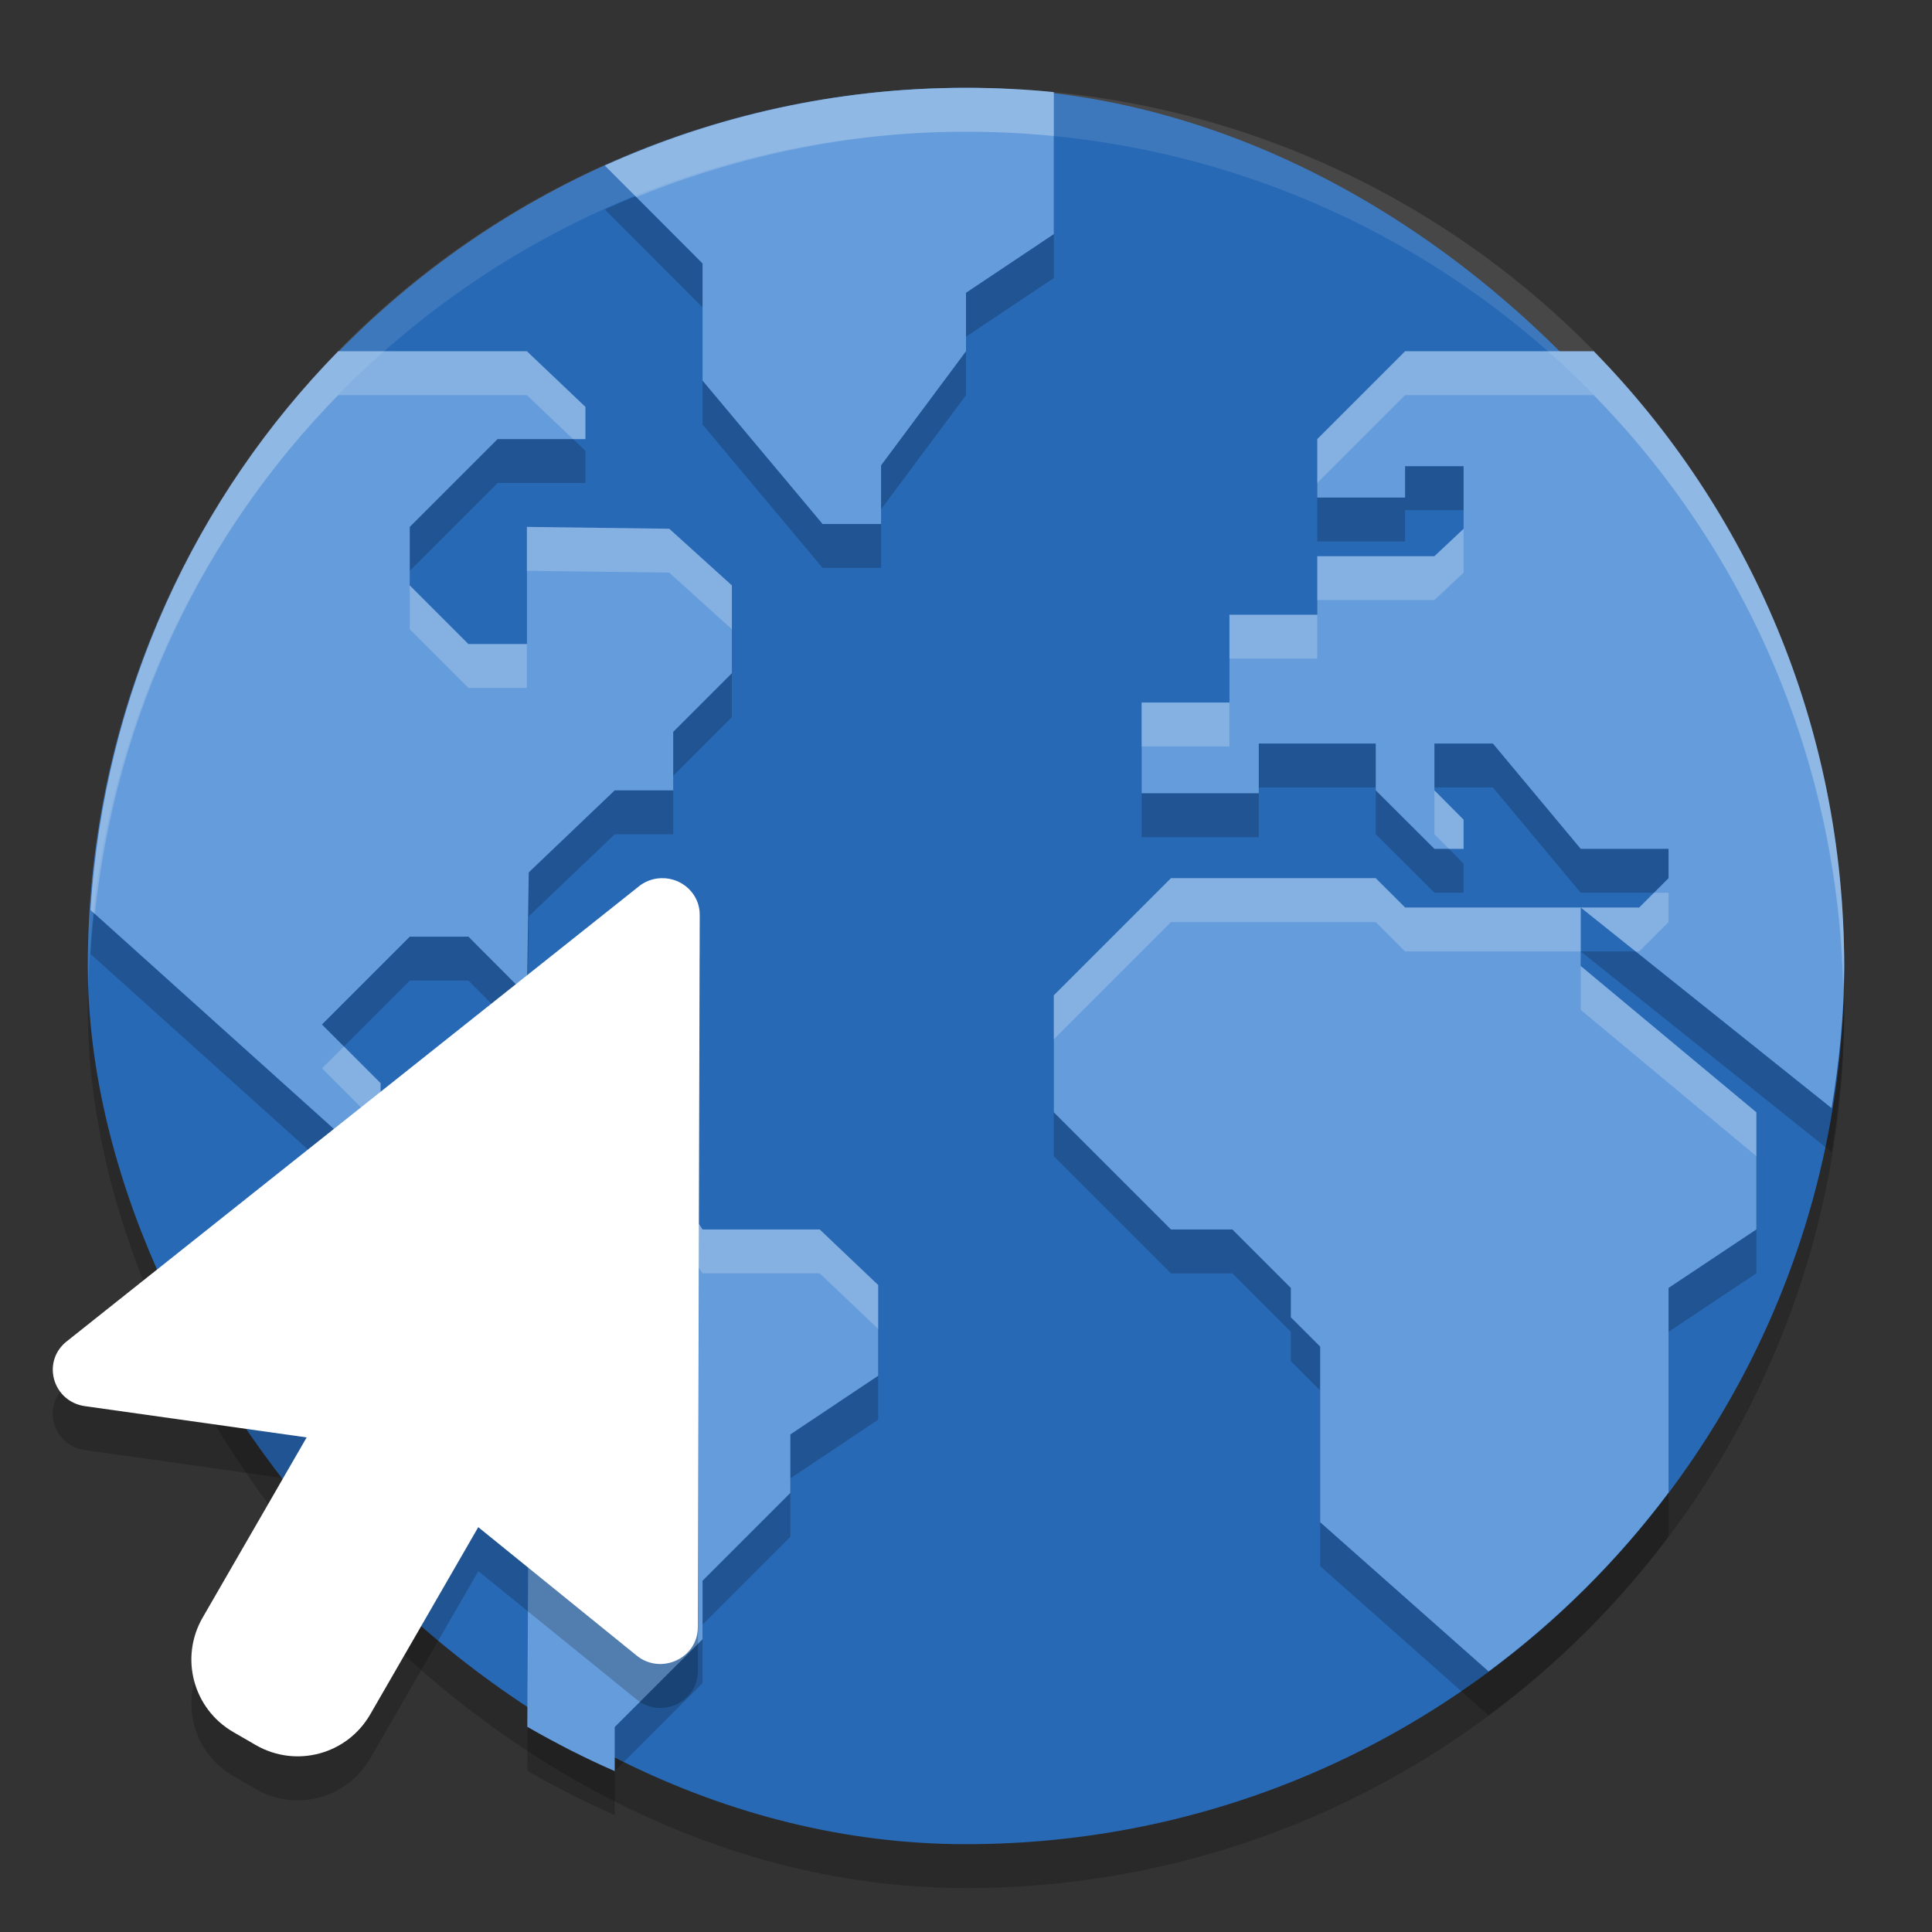
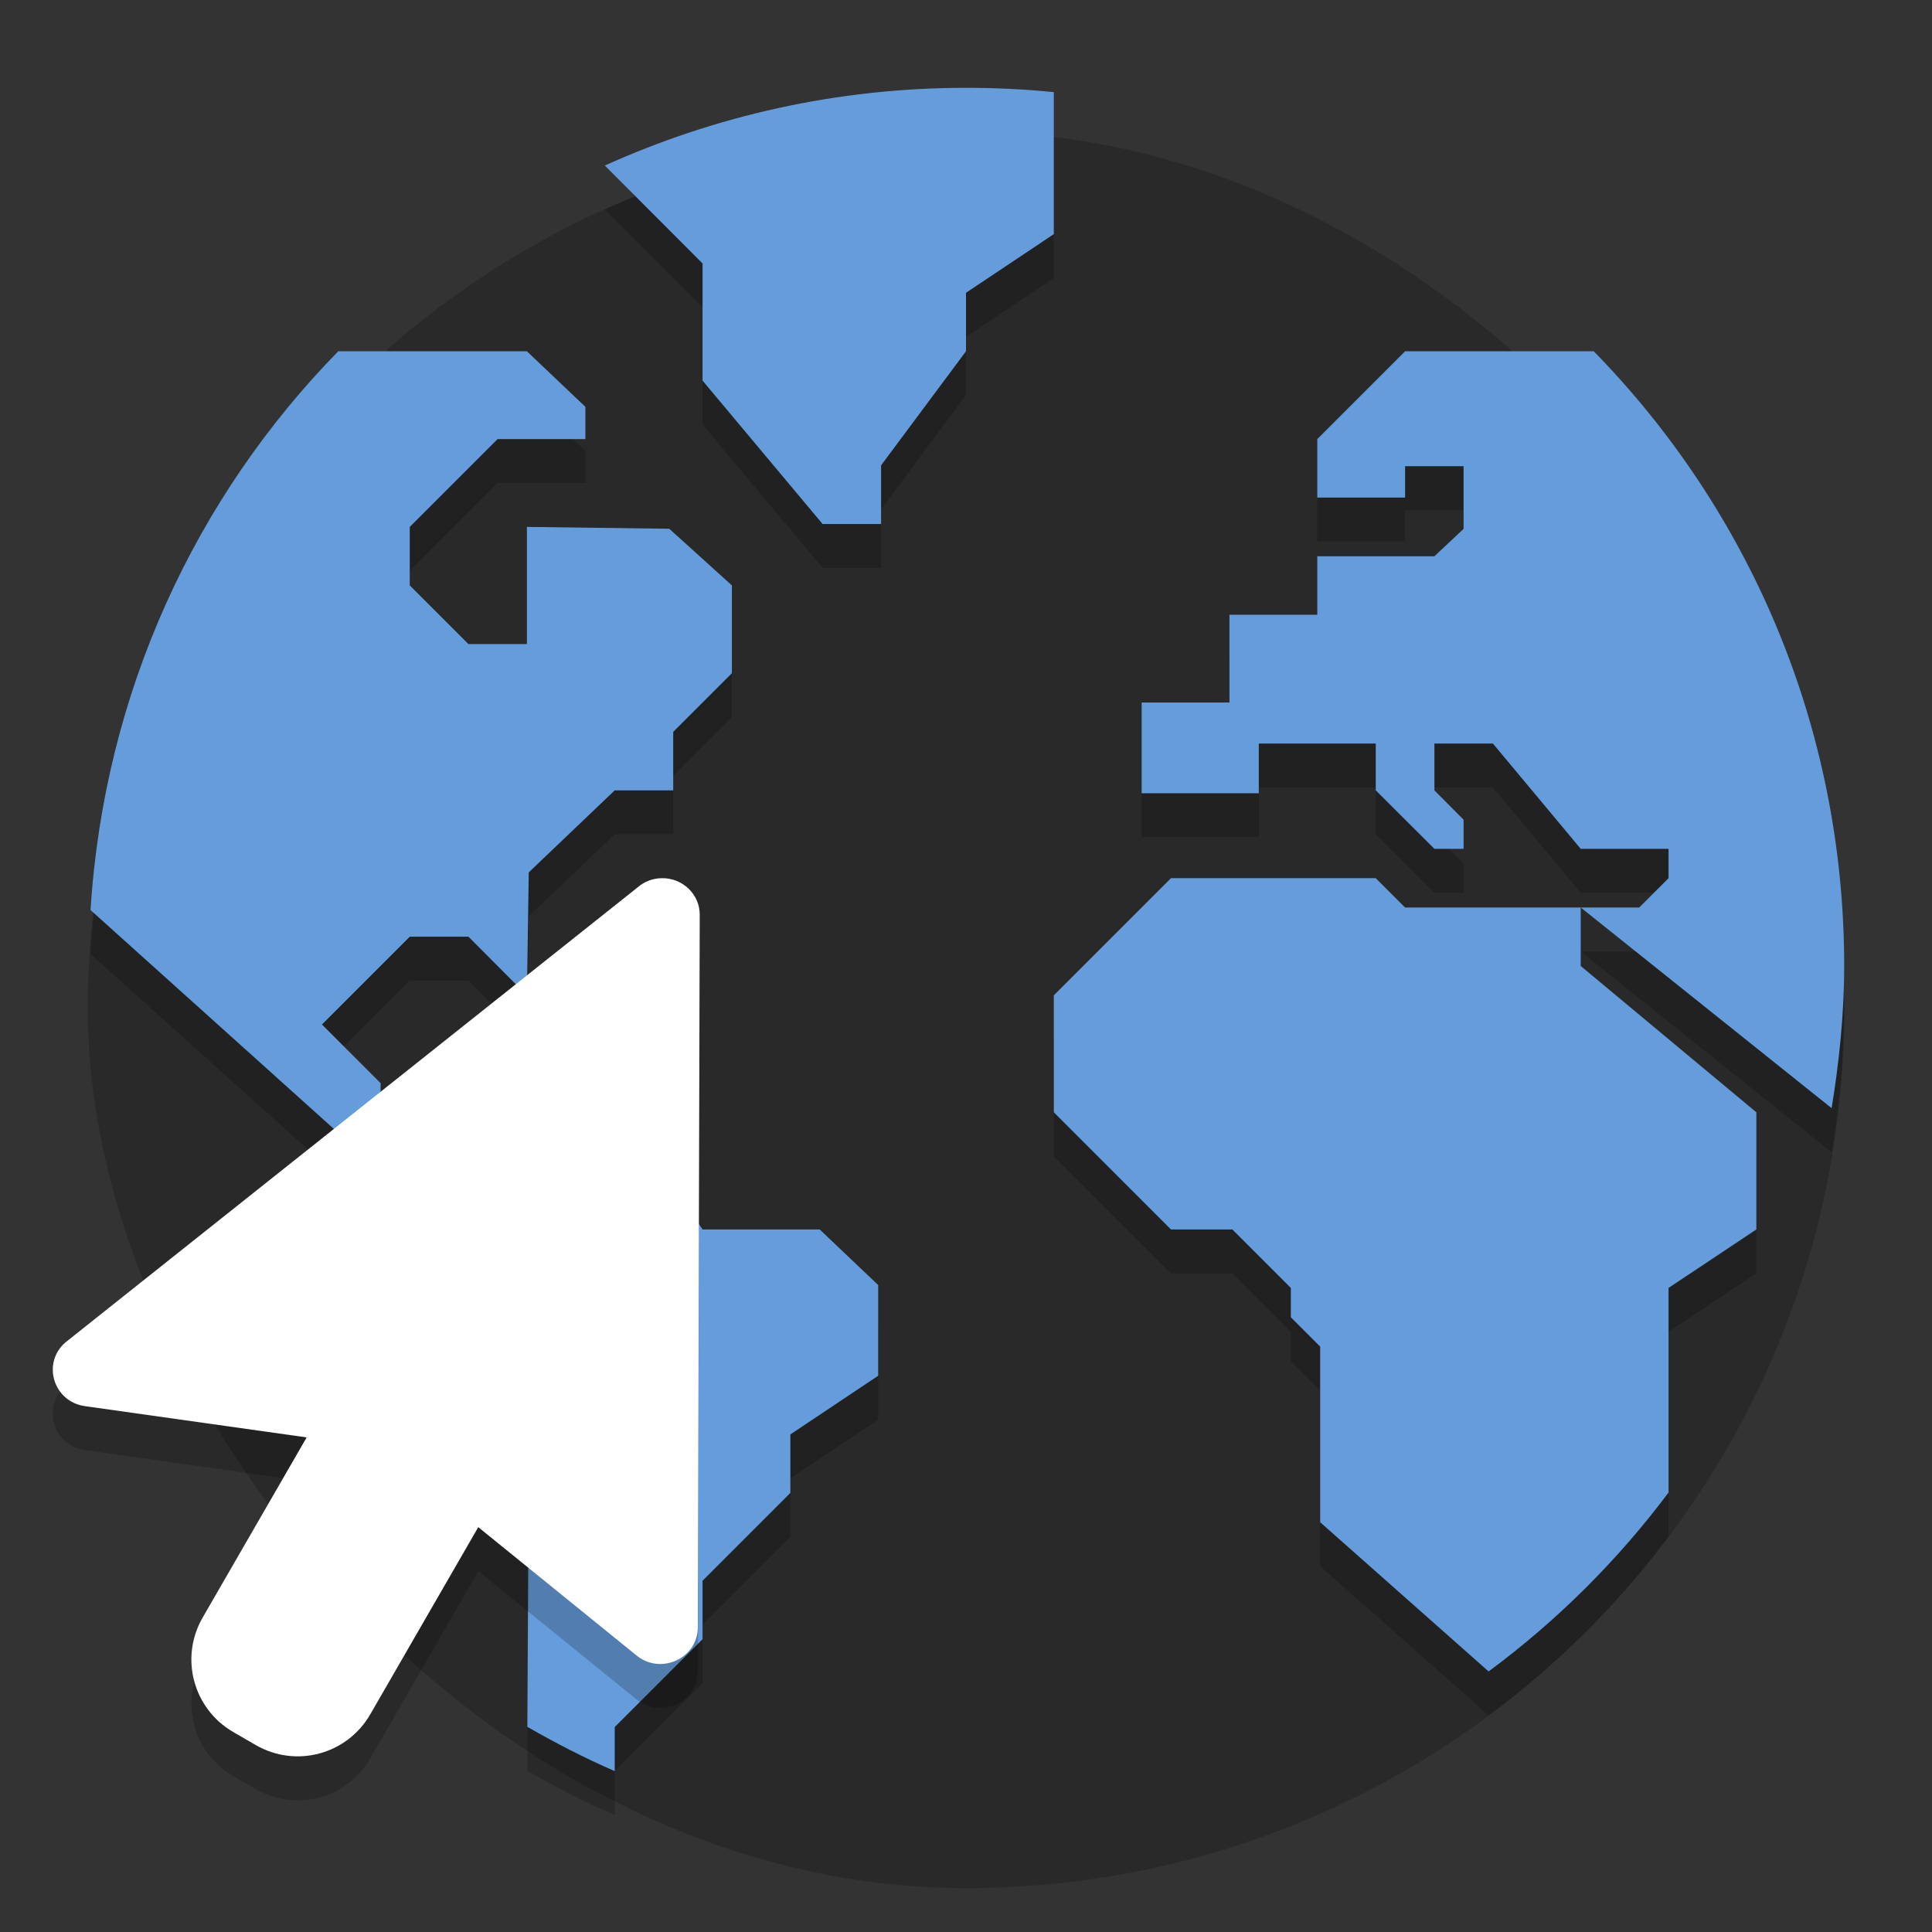
<svg xmlns="http://www.w3.org/2000/svg" width="22" height="22" version="1">
  <rect width="100%" height="100%" fill="#333333" stroke="none" />
  <rect style="opacity:0.2" width="20" height="20" x="1" y="1.5" rx="10" ry="10" />
-   <rect style="fill:#2869b6" width="20" height="20" x="1" y="1" rx="10" ry="10" />
  <path style="opacity:0.2" d="m 11,1.5 c -1.469,0 -2.859,0.32 -4.113,0.885 L 8,3.5 v 1.334 l 1.367,1.633 h 0.666 V 5.799 L 11,4.5 V 3.834 L 12,3.166 V 1.549 C 11.671,1.516 11.338,1.5 11,1.5 Z m -7.148,3 C 2.226,6.16 1.186,8.387 1.031,10.863 l 3.303,2.971 v -1 l -0.668,-0.668 1,-1 H 5.334 L 6,11.834 6.021,10.434 7,9.5 H 7.666 V 8.834 L 8.334,8.166 v -1 L 7.621,6.522 6,6.5 V 7.834 H 5.334 L 4.666,7.166 V 6.5 l 1,-1 h 1 V 5.133 L 6,4.5 Z m 12.148,0 -1,1 v 0.666 h 1 V 5.809 h 0.666 v 0.713 l -0.332,0.312 H 15 V 7.5 h -1 v 1 h -1 v 1.033 h 1.334 V 8.967 h 1.332 V 9.5 l 0.668,0.666 h 0.332 V 9.834 L 16.334,9.5 V 8.967 H 17 l 1,1.199 h 1 v 0.334 l -0.334,0.334 H 18 l 2.857,2.285 C 20.943,12.591 21,12.053 21,11.5 c 0,-2.732 -1.088,-5.199 -2.852,-7 h -1.814 z m 2,6.334 H 16 L 15.666,10.5 H 13.334 L 12,11.834 v 1.332 l 1.334,1.334 h 0.699 l 0.666,0.666 v 0.334 l 0.334,0.334 v 2 l 1.918,1.699 C 17.729,18.957 18.419,18.271 19,17.496 v -2.33 l 1,-0.666 V 13.166 L 18,11.5 Z M 5.334,13.5 4.666,14.166 v 1.668 l 1.355,1.357 -0.016,2.973 C 6.327,20.349 6.657,20.519 7,20.668 v -0.502 l 1,-1 v -0.666 l 1,-1 v -0.666 l 1,-0.668 V 15.133 L 9.334,14.5 H 8 l -0.666,-1 z" />
  <path style="fill:#659cdb" d="M 11,1 C 9.531,1 8.141,1.32 6.887,1.885 L 8,3 v 1.334 l 1.367,1.633 h 0.666 V 5.299 L 11,4 V 3.334 L 12,2.666 V 1.049 C 11.671,1.016 11.338,1 11,1 Z M 3.852,4 C 2.226,5.66 1.186,7.887 1.031,10.363 l 3.303,2.971 v -1 l -0.668,-0.668 1,-1 H 5.334 L 6,11.334 6.021,9.934 7,9 H 7.666 V 8.334 L 8.334,7.666 v -1 L 7.621,6.021 6,6 V 7.334 H 5.334 L 4.666,6.666 V 6 l 1,-1 h 1 V 4.633 L 6,4 Z M 16,4 15,5 v 0.666 h 1 V 5.309 h 0.666 v 0.713 l -0.332,0.312 H 15 V 7 h -1 v 1 h -1 v 1.033 h 1.334 V 8.467 h 1.332 V 9 l 0.668,0.666 h 0.332 V 9.334 L 16.334,9 V 8.467 H 17 l 1,1.199 h 1 V 10 l -0.334,0.334 H 18 l 2.857,2.285 C 20.943,12.091 21,11.553 21,11 21,8.268 19.912,5.801 18.148,4 h -1.814 z m 2,6.334 H 16 L 15.666,10 H 13.334 L 12,11.334 v 1.332 L 13.334,14 h 0.699 l 0.666,0.666 V 15 l 0.334,0.334 v 2 l 1.918,1.699 C 17.729,18.457 18.419,17.771 19,16.996 V 14.666 L 20,14 V 12.666 L 18,11 Z M 5.334,13 4.666,13.666 v 1.668 l 1.355,1.357 -0.016,2.973 C 6.327,19.849 6.657,20.019 7,20.168 v -0.502 l 1,-1 V 18 l 1,-1 v -0.666 l 1,-0.668 V 14.633 L 9.334,14 H 8 L 7.334,13 Z" />
-   <path style="opacity:0.1;fill:#ffffff" d="M 11,1 C 5.46,1 1,5.46 1,11 c 0,0.084 0.004,0.167 0.006,0.25 C 1.138,5.827 5.544,1.5 11,1.5 c 5.456,0 9.862,4.327 9.994,9.75 C 20.996,11.167 21,11.084 21,11 21,5.46 16.54,1 11,1 Z" />
  <path style="opacity:0.2" d="m 7.532,10.5 c -0.101,0.002 -0.198,0.04 -0.273,0.106 L 0.743,15.787 c -0.27,0.236 -0.136,0.674 0.223,0.725 l 2.526,0.357 -1.184,2.051 c -0.265,0.458 -0.108,1.041 0.35,1.305 l 0.254,0.147 c 0.458,0.265 1.041,0.108 1.305,-0.351 L 5.447,17.891 7.249,19.352 C 7.526,19.577 7.946,19.384 7.947,19.031 L 7.968,10.918 C 7.969,10.683 7.771,10.494 7.532,10.5 Z" />
  <path style="fill:#ffffff" d="m 7.532,10 c -0.101,0.002 -0.198,0.04 -0.273,0.106 l -6.515,5.181 c -0.27,0.236 -0.136,0.674 0.223,0.725 L 3.492,16.368 2.308,18.419 c -0.265,0.458 -0.108,1.041 0.35,1.305 l 0.254,0.147 c 0.458,0.265 1.041,0.108 1.305,-0.351 l 1.229,-2.13 1.802,1.461 c 0.277,0.226 0.698,0.033 0.698,-0.321 l 0.022,-8.113 C 7.969,10.183 7.771,9.994 7.532,10 Z" />
-   <path style="opacity:0.2;fill:#ffffff" d="M 11,1 C 9.531,1 8.141,1.32 6.887,1.885 l 0.359,0.359 C 8.406,1.774 9.668,1.5 11,1.5 c 0.338,0 0.671,0.016 1,0.049 v -0.5 C 11.671,1.016 11.338,1 11,1 Z M 3.852,4 C 2.226,5.66 1.186,7.887 1.031,10.363 l 0.049,0.045 C 1.327,8.116 2.327,6.057 3.852,4.5 H 6 L 6.525,5 h 0.141 V 4.633 L 6,4 Z M 16,4 15,5 v 0.5 l 1,-1 h 0.334 1.814 c 1.711,1.747 2.777,4.122 2.84,6.756 C 20.991,11.17 21,11.086 21,11 21,8.268 19.912,5.801 18.148,4 H 16.334 Z M 6,6 v 0.5 l 1.621,0.021 0.713,0.645 v -0.5 L 7.621,6.021 Z m 10.666,0.021 -0.332,0.312 H 15 v 0.5 h 1.334 l 0.332,-0.312 z M 4.666,6.666 v 0.5 L 5.334,7.834 H 6 v -0.5 H 5.334 Z M 14,7 v 0.5 h 1 V 7 Z m -1,1 v 0.5 h 1 V 8 Z m 3.334,1 V 9.5 L 16.5,9.666 h 0.166 V 9.334 Z m -3,1 L 12,11.334 v 0.5 L 13.334,10.5 h 2.332 L 16,10.834 h 2 v -0.5 H 16 L 15.666,10 Z M 18,10.334 l 0.625,0.5 h 0.041 L 19,10.5 v -0.334 h -0.166 l -0.168,0.168 z M 18,11 v 0.5 l 2,1.666 v -0.5 z m -14.084,0.916 -0.25,0.25 0.668,0.668 v -0.5 z M 5.334,13 4.666,13.666 v 0.5 L 5.334,13.5 h 2 L 8,14.5 H 9.334 L 10,15.133 v -0.5 L 9.334,14 H 8 L 7.334,13 Z m 0.686,4.189 -0.014,2.475 c 7.569e-4,4.36e-4 0.001,0.002 0.002,0.002 l 0.014,-2.475 z" />
</svg>